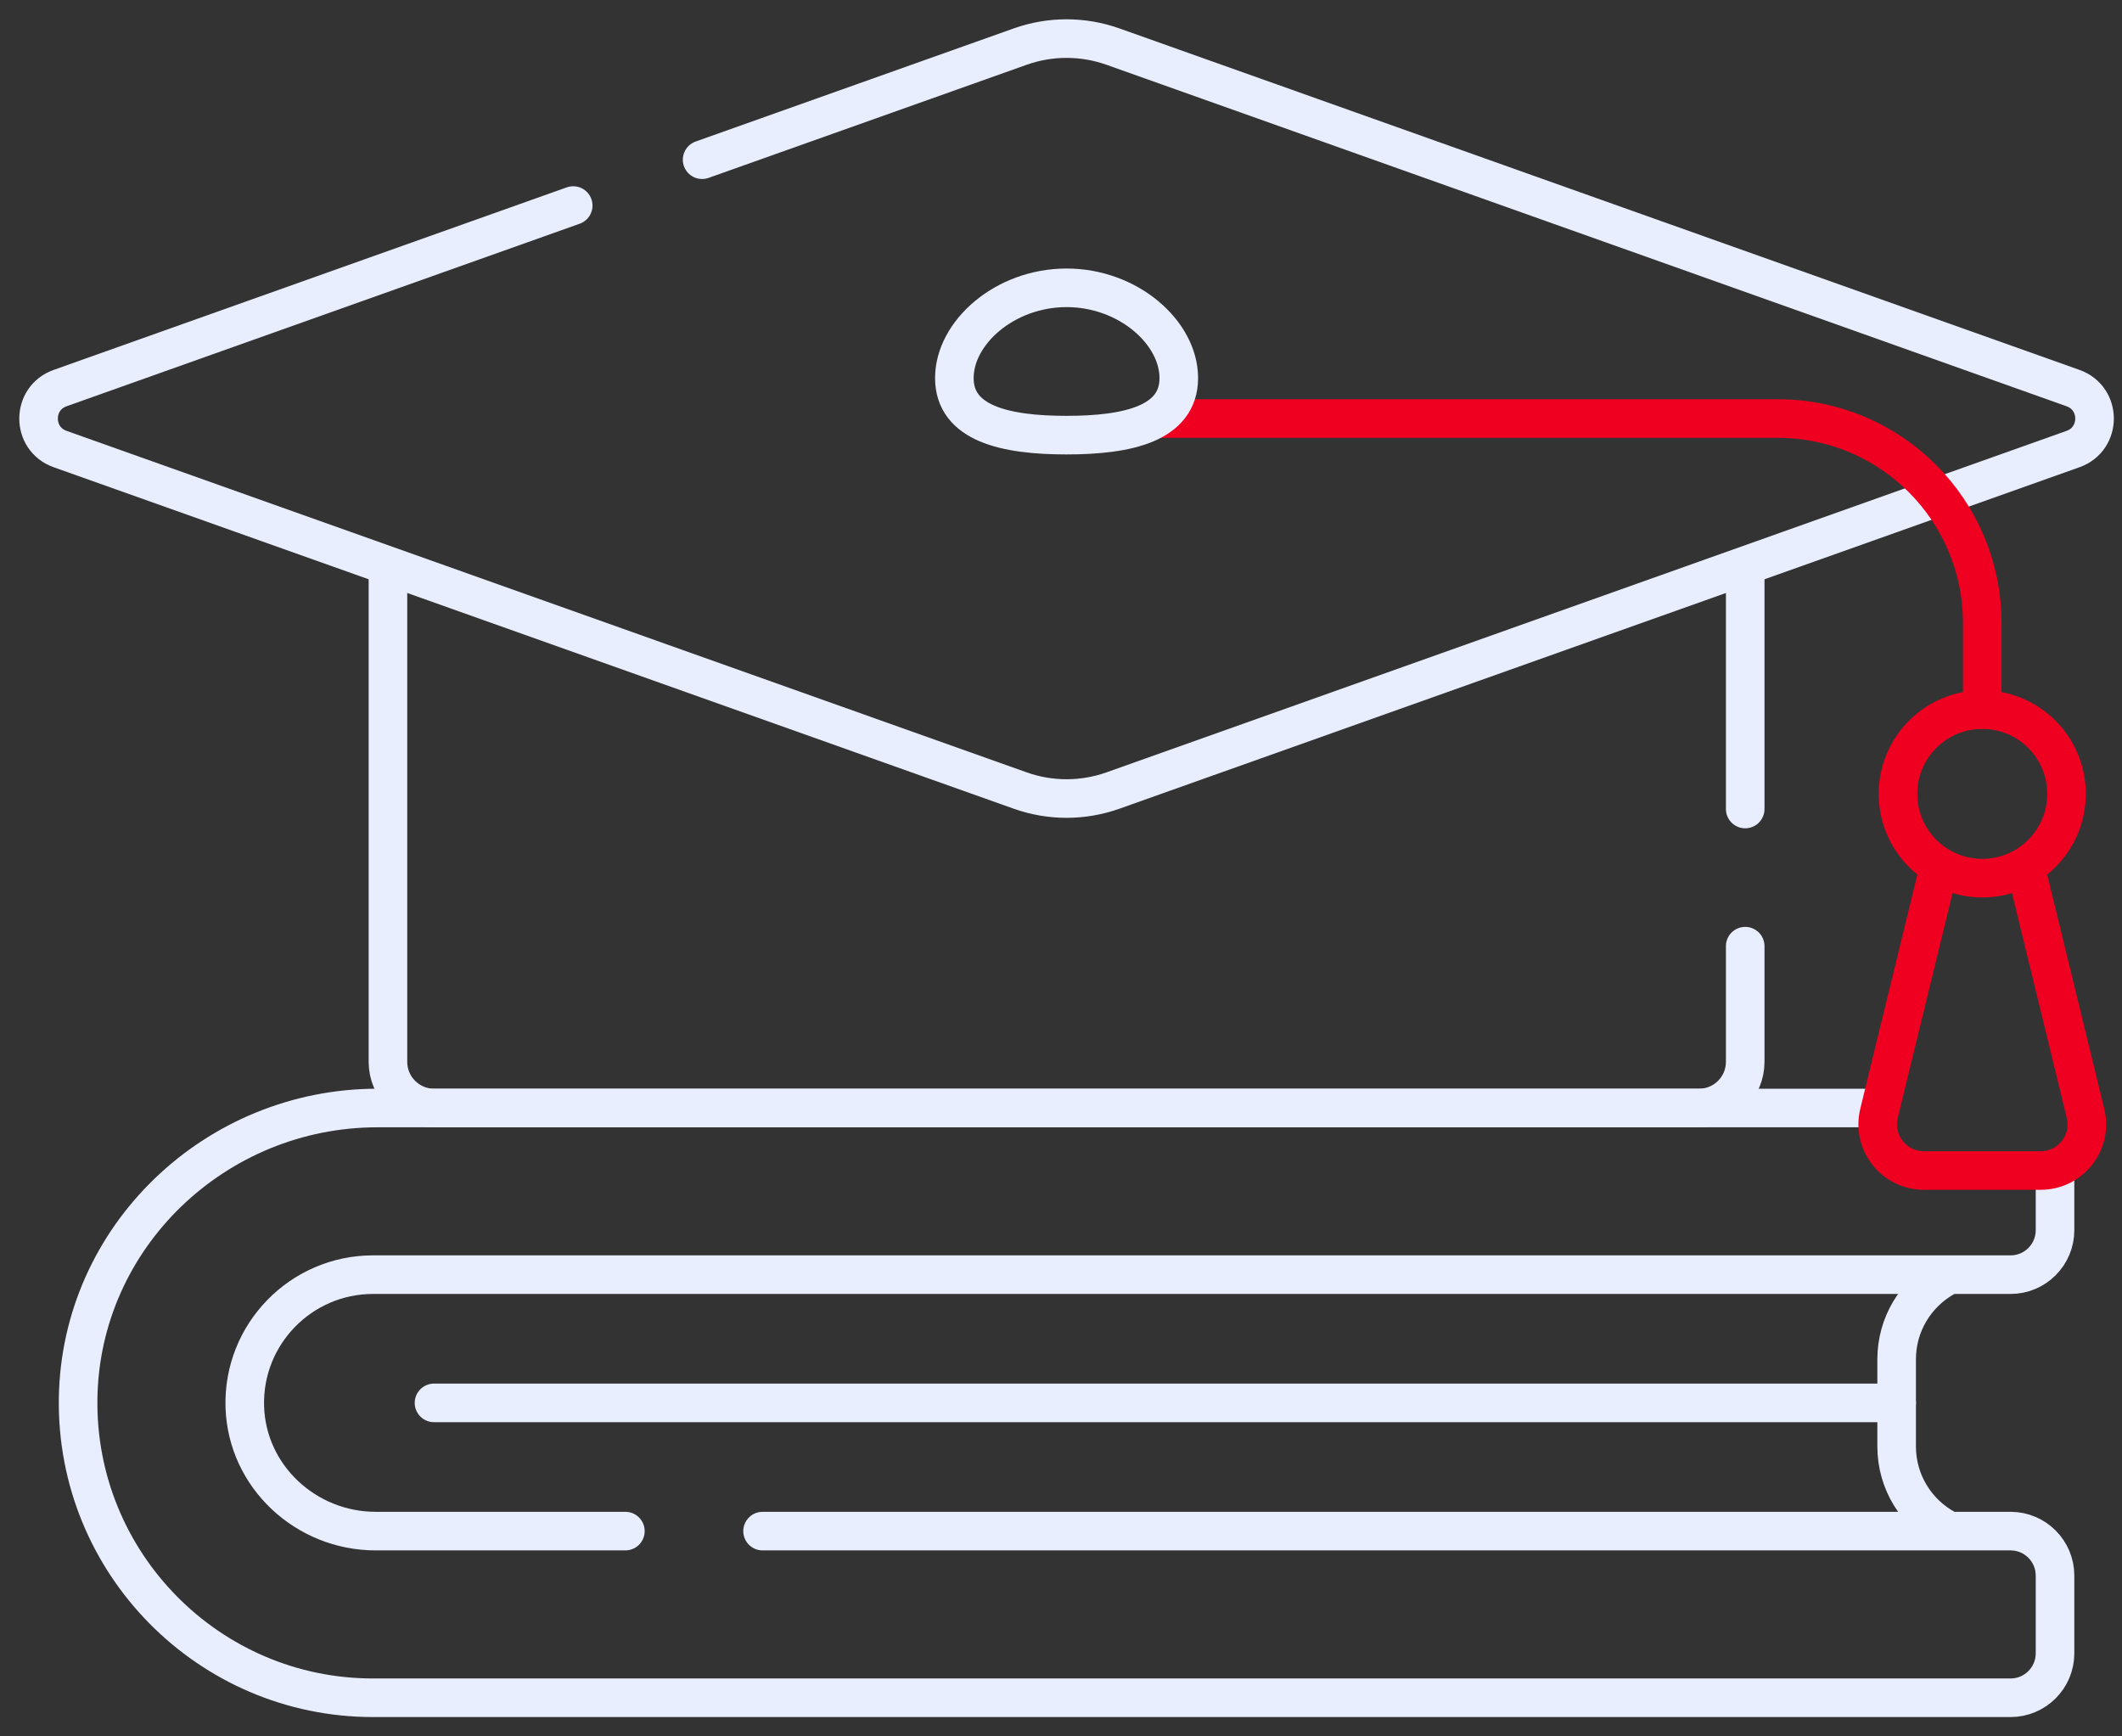
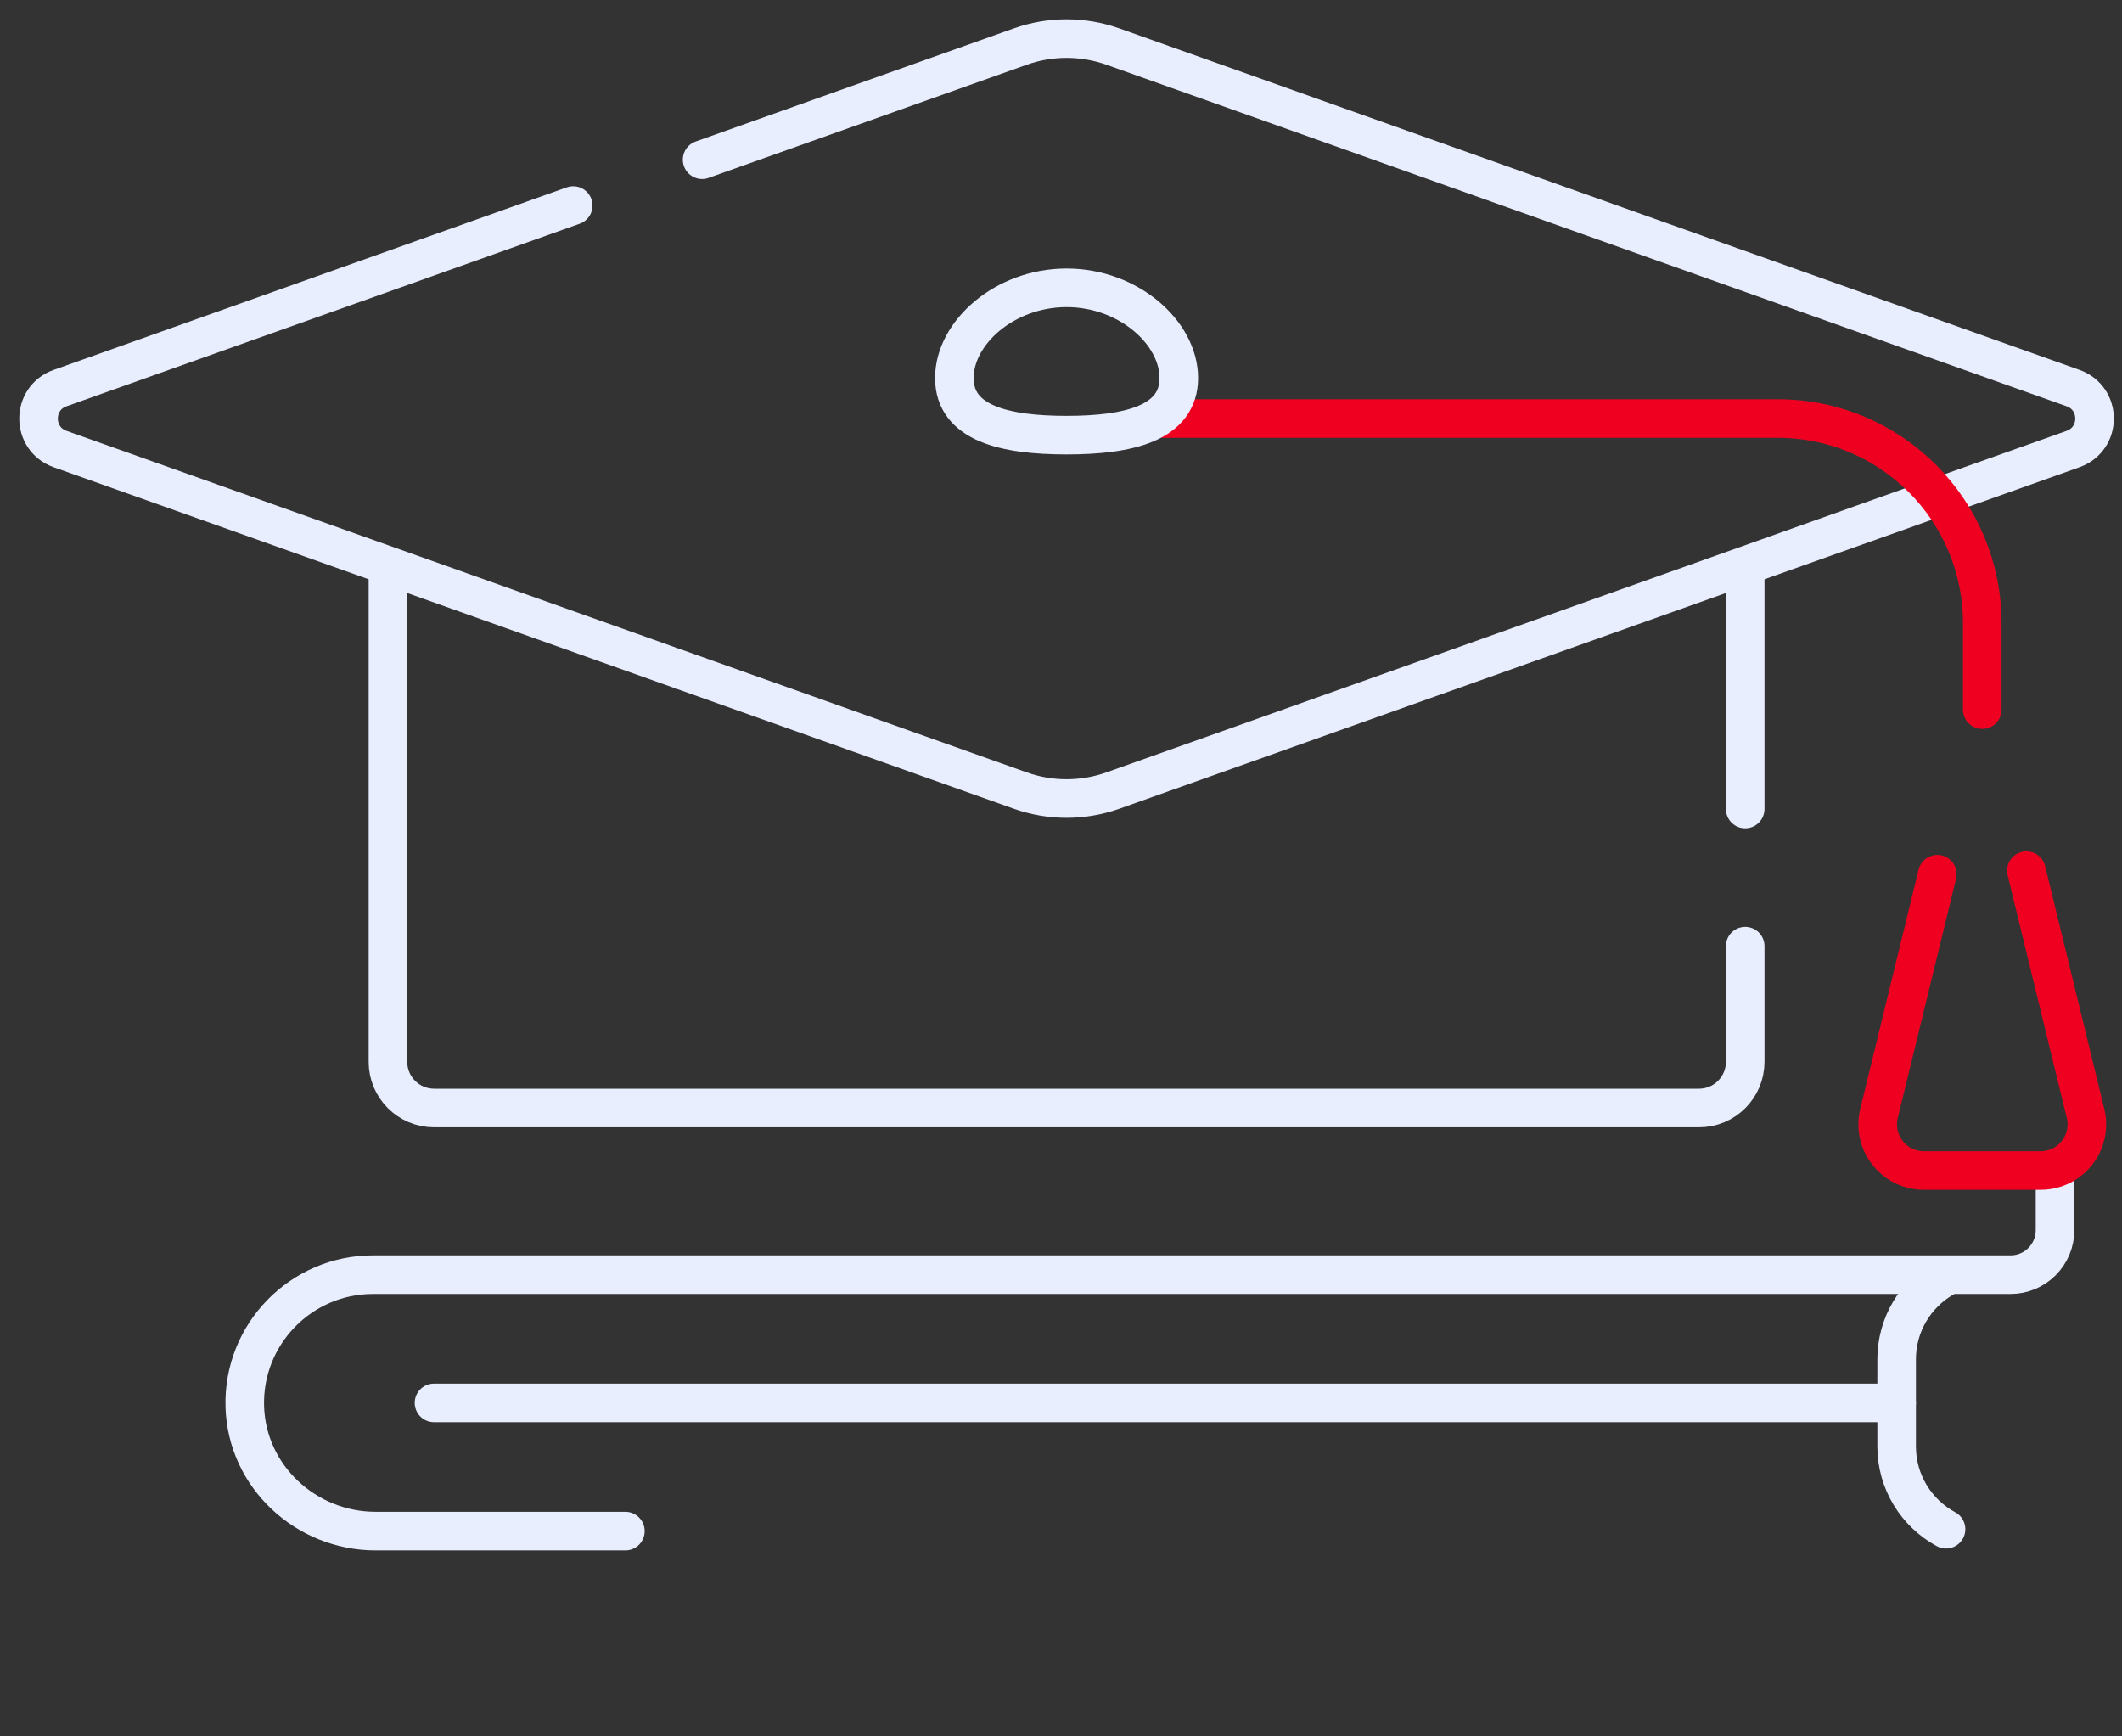
<svg xmlns="http://www.w3.org/2000/svg" width="55" height="45" viewBox="0 0 55 45" fill="none">
  <rect x="0" y="0" width="55" height="45" fill="#333333" stroke="none" />
  <path d="M50.377 33.117C49.649 33.539 49.159 34.326 49.159 35.228V37.485C49.159 38.413 49.677 39.219 50.439 39.631" stroke="#E9EEFF" stroke-miterlimit="10" stroke-linecap="round" stroke-linejoin="round" />
-   <path d="M48.534 28.715H9.782C5.589 28.715 2.089 32.045 2.025 36.238C1.96 40.507 5.413 43.999 9.666 43.999H52.112C52.748 43.999 53.264 43.483 53.264 42.847V40.833C53.264 40.196 52.748 39.68 52.112 39.68H19.765" stroke="#E9EEFF" stroke-miterlimit="10" stroke-linecap="round" stroke-linejoin="round" />
  <path d="M16.209 39.68H9.737C7.929 39.68 6.399 38.265 6.345 36.457C6.289 34.579 7.801 33.034 9.666 33.034H52.112C52.748 33.034 53.264 32.518 53.264 31.881V30.429" stroke="#E9EEFF" stroke-miterlimit="10" stroke-linecap="round" stroke-linejoin="round" />
  <path d="M49.159 36.357H11.249" stroke="#E9EEFF" stroke-miterlimit="10" stroke-linecap="round" stroke-linejoin="round" />
  <path d="M10.055 14.876V27.518C10.055 28.179 10.591 28.715 11.252 28.715H44.037C44.698 28.715 45.234 28.179 45.234 27.518V24.521" stroke="#E9EEFF" stroke-miterlimit="10" stroke-linecap="round" stroke-linejoin="round" />
  <path d="M45.234 20.966V14.876" stroke="#E9EEFF" stroke-miterlimit="10" stroke-linecap="round" stroke-linejoin="round" />
  <path d="M14.857 5.327L1.557 10.058C0.814 10.322 0.814 11.373 1.557 11.637L26.441 20.487C27.219 20.764 28.069 20.764 28.848 20.487L53.732 11.637C54.474 11.373 54.474 10.322 53.732 10.058L28.848 1.208C28.069 0.931 27.219 0.931 26.441 1.208L18.198 4.139" stroke="#E9EEFF" stroke-miterlimit="10" stroke-linecap="round" stroke-linejoin="round" />
  <path d="M52.522 22.564L54.055 28.855C54.238 29.609 53.667 30.335 52.892 30.335H49.865C49.09 30.335 48.519 29.609 48.702 28.855L50.213 22.656" stroke="#F00020" stroke-miterlimit="10" stroke-linecap="round" stroke-linejoin="round" />
  <path d="M30.031 10.847H46.077C49.005 10.847 51.378 13.221 51.378 16.149V18.39" stroke="#F00020" stroke-miterlimit="10" stroke-linecap="round" stroke-linejoin="round" />
-   <path d="M51.378 22.758C52.584 22.758 53.562 21.78 53.562 20.574C53.562 19.368 52.584 18.39 51.378 18.39C50.172 18.39 49.194 19.368 49.194 20.574C49.194 21.78 50.172 22.758 51.378 22.758Z" stroke="#F00020" stroke-miterlimit="10" stroke-linecap="round" stroke-linejoin="round" />
  <path d="M30.553 9.797C30.553 10.97 29.251 11.277 27.645 11.277C26.038 11.277 24.736 10.97 24.736 9.797C24.736 8.624 26.038 7.459 27.645 7.459C29.251 7.459 30.553 8.624 30.553 9.797Z" stroke="#E9EEFF" stroke-miterlimit="10" stroke-linecap="round" stroke-linejoin="round" />
</svg>